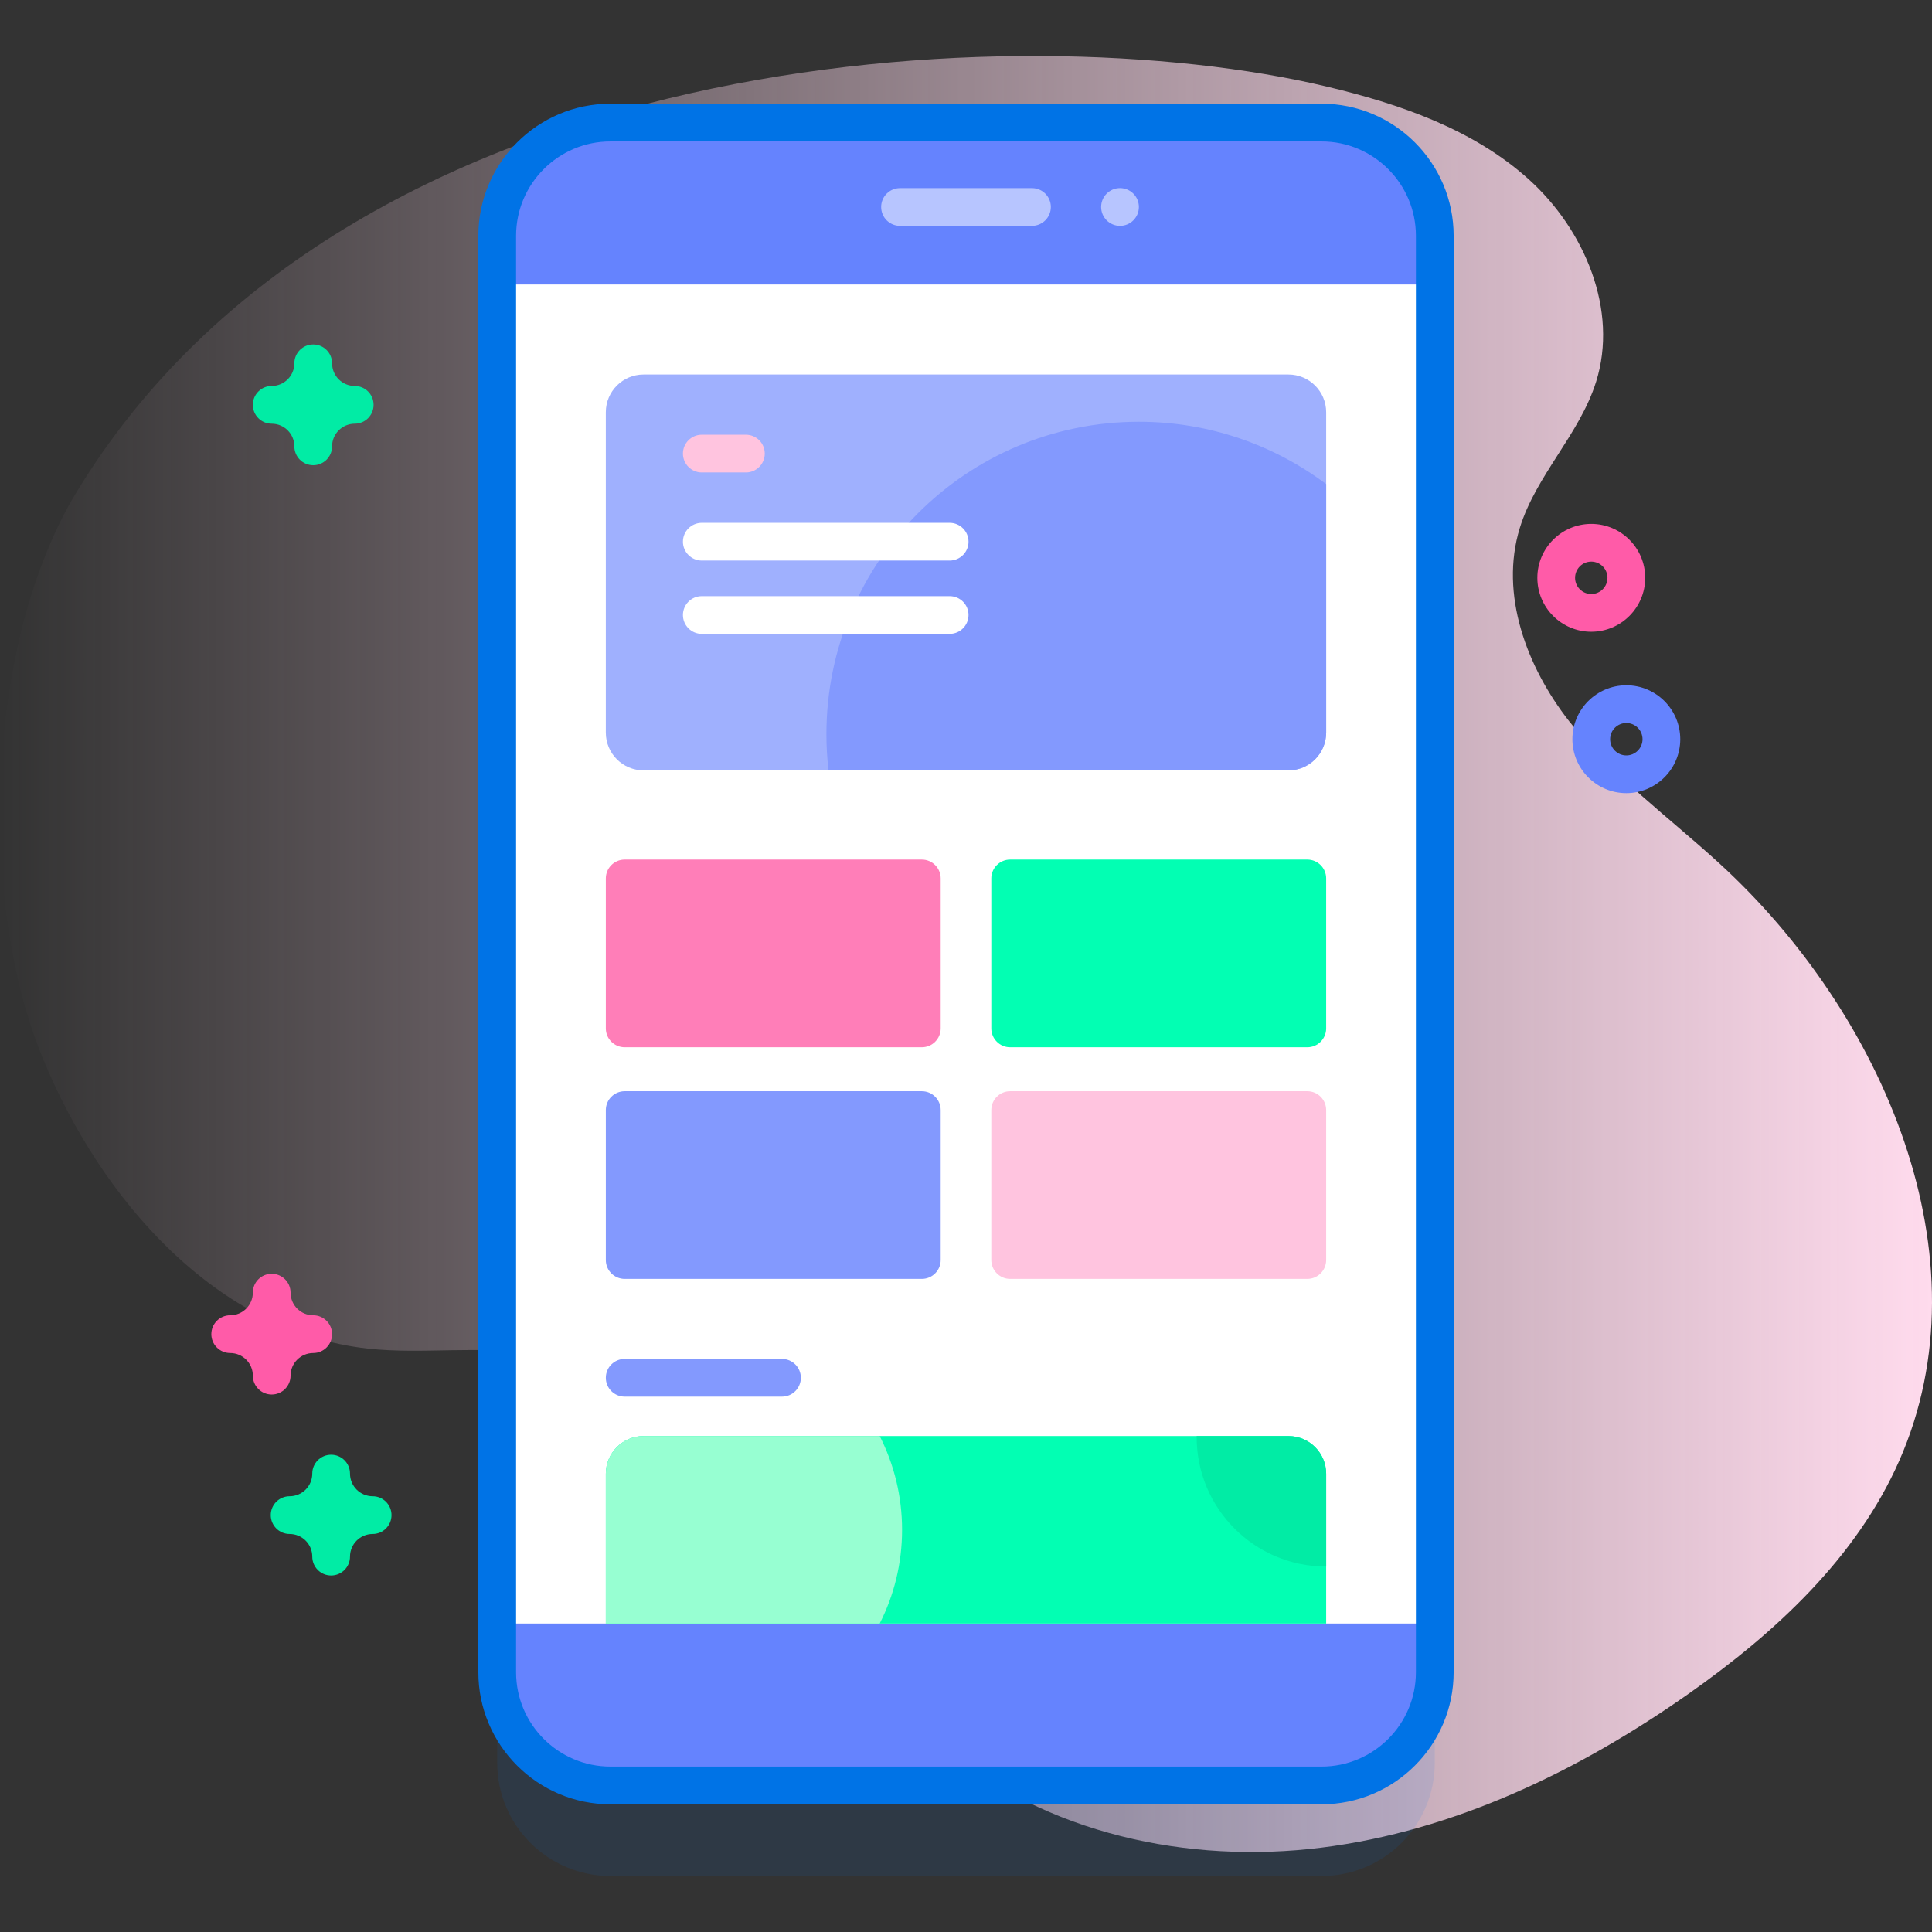
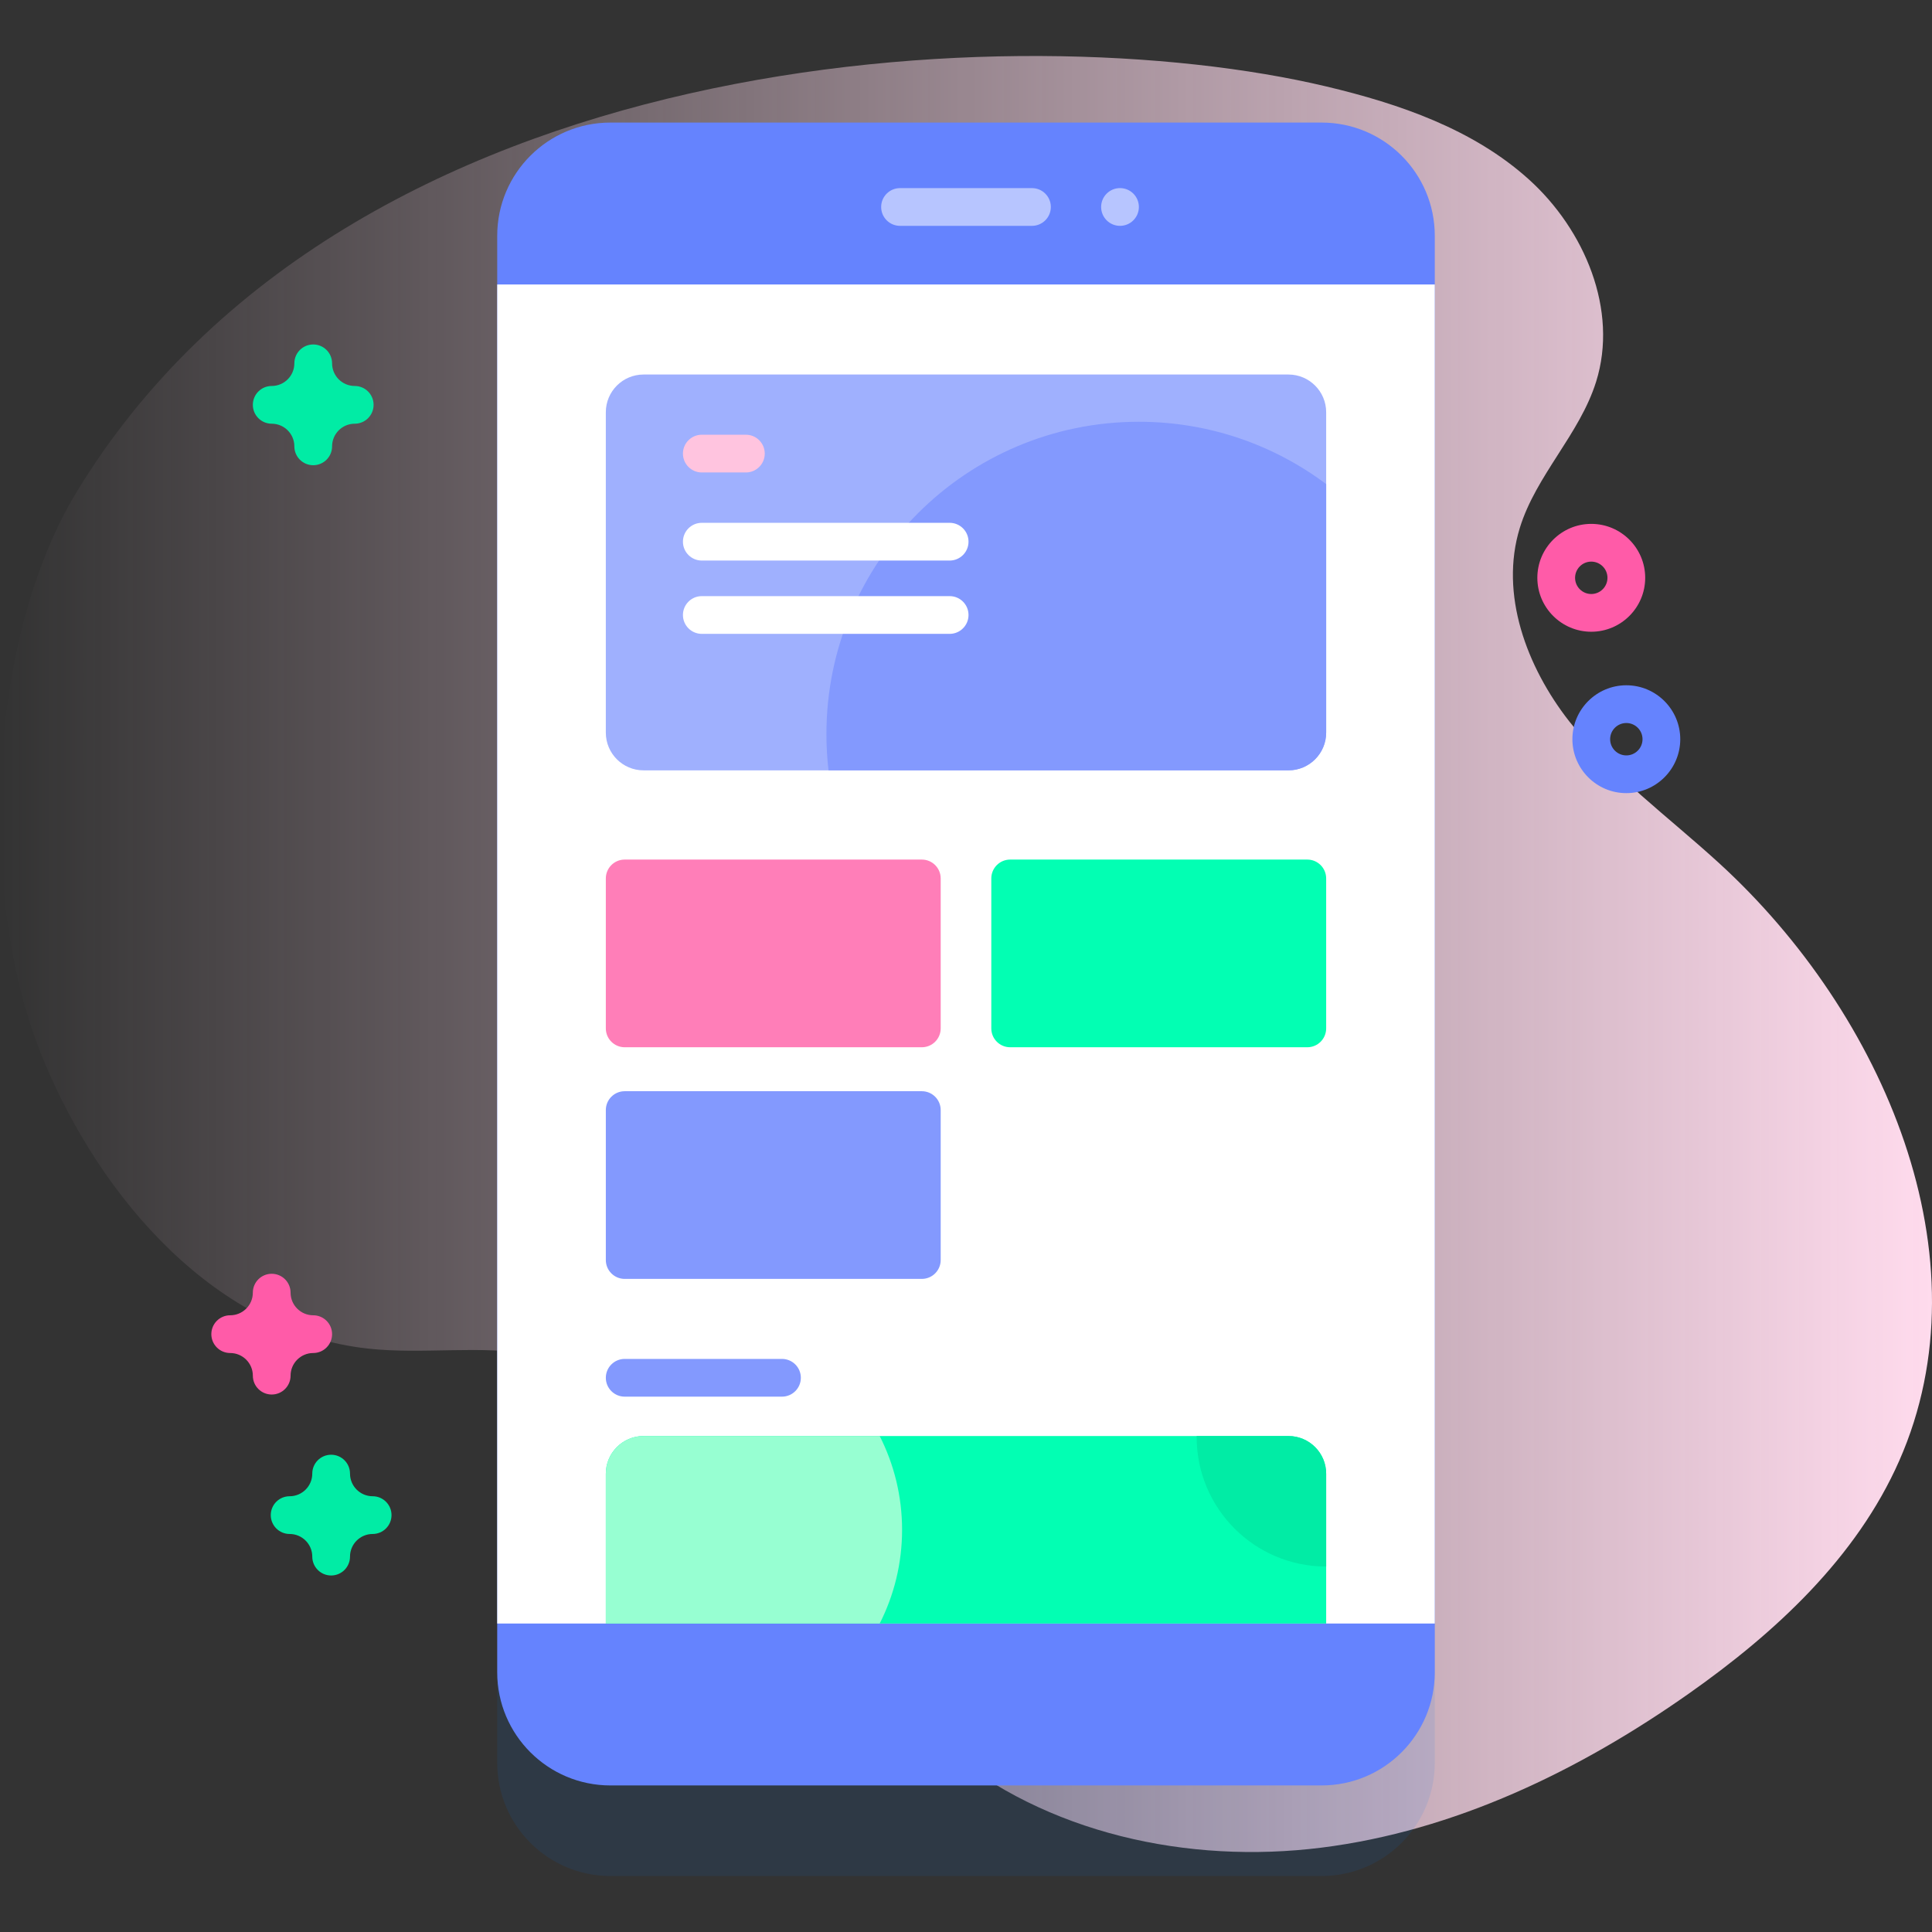
<svg xmlns="http://www.w3.org/2000/svg" width="512" height="512" viewBox="0 0 512 512" fill="none">
  <rect x="0" y="0" width="512" height="512" fill="#333333" stroke="none" />
  <g clip-path="url(#clip0_84_631)">
    <path d="M20.337 130.334C-3.63 169.732 -6.156 237.947 11.4 280.59C26.777 317.941 57.366 353 97.52 357.391C112.286 359.006 127.378 356.367 141.992 359.029C192.249 368.181 210.944 430.119 250.002 463.043C277.184 485.956 314.9 494.064 350.176 489.65C385.452 485.236 418.478 469.287 447.552 448.826C470.509 432.669 491.988 412.804 503.316 387.119C527.06 333.28 499.126 268.618 455.729 228.88C442.213 216.503 427.148 205.586 415.854 191.153C404.561 176.719 397.374 157.458 402.755 139.939C407.048 125.962 418.604 115.127 422.982 101.176C428.94 82.192 419.947 60.895 405.18 47.56C390.413 34.225 370.872 27.521 351.514 22.92C270.411 3.639 92.691 11.395 20.337 130.334Z" fill="url(#paint0_linear_84_631)" />
    <path opacity="0.1" d="M350.232 497.16H161.768C145.199 497.16 131.768 483.729 131.768 467.16V86.482C131.768 69.913 145.199 56.482 161.768 56.482H350.232C366.801 56.482 380.232 69.913 380.232 86.482V467.16C380.232 483.728 366.801 497.16 350.232 497.16Z" fill="#0073E6" />
    <path d="M350.232 473.16H161.768C145.199 473.16 131.768 459.729 131.768 443.16V62.482C131.768 45.913 145.199 32.482 161.768 32.482H350.232C366.801 32.482 380.232 45.913 380.232 62.482V443.16C380.232 459.728 366.801 473.16 350.232 473.16Z" fill="#6583FE" />
    <path d="M131.77 75.391H380.23V430.251H131.77V75.391Z" fill="white" />
-     <path d="M350.232 478.16H161.768C142.469 478.16 126.768 462.459 126.768 443.16V62.482C126.768 43.183 142.469 27.482 161.768 27.482H350.233C369.532 27.482 385.233 43.183 385.233 62.482V443.16C385.232 462.459 369.531 478.16 350.232 478.16ZM161.768 37.482C147.983 37.482 136.768 48.697 136.768 62.482V443.16C136.768 456.945 147.983 468.16 161.768 468.16H350.233C364.018 468.16 375.233 456.945 375.233 443.16V62.482C375.233 48.697 364.018 37.482 350.233 37.482H161.768Z" fill="#0073E6" />
    <path d="M273.482 59.852H238.516C235.755 59.852 233.516 57.613 233.516 54.852C233.516 52.091 235.755 49.852 238.516 49.852H273.482C276.243 49.852 278.482 52.091 278.482 54.852C278.482 57.613 276.243 59.852 273.482 59.852Z" fill="#B7C5FF" />
    <path d="M296.813 59.852C299.575 59.852 301.815 57.612 301.815 54.85C301.815 52.087 299.575 49.848 296.813 49.848C294.05 49.848 291.811 52.087 291.811 54.85C291.811 57.612 294.05 59.852 296.813 59.852Z" fill="#B7C5FF" />
    <path d="M351.449 109.252V194.152C351.449 199.672 346.969 204.152 341.449 204.152H170.549C165.029 204.152 160.549 199.672 160.549 194.152V109.252C160.549 103.732 165.029 99.252 170.549 99.252H341.449C346.969 99.252 351.449 103.732 351.449 109.252Z" fill="#9FB0FE" />
    <path d="M351.45 128.291V194.151C351.45 199.671 346.97 204.151 341.45 204.151H219.57C219.2 201.011 219.01 197.811 219.01 194.571C219.01 148.841 256.08 111.771 301.82 111.771C320.43 111.771 337.62 117.921 351.45 128.291Z" fill="#8399FE" />
    <path d="M351.449 390.561V430.251H160.549V390.561C160.549 385.041 165.029 380.561 170.549 380.561H341.449C346.969 380.561 351.449 385.041 351.449 390.561Z" fill="#02FFB3" />
    <path d="M239.059 405.411C239.059 414.351 236.919 422.791 233.129 430.251H160.549V390.561C160.549 385.041 165.029 380.561 170.549 380.561H233.129C236.919 388.031 239.059 396.471 239.059 405.411Z" fill="#97FFD2" />
    <path d="M244.293 277.534H165.551C162.79 277.534 160.551 275.295 160.551 272.534V232.795C160.551 230.034 162.79 227.795 165.551 227.795H244.293C247.054 227.795 249.293 230.034 249.293 232.795V272.534C249.293 275.296 247.054 277.534 244.293 277.534Z" fill="#FF7EB8" />
    <path d="M346.447 277.534H267.705C264.944 277.534 262.705 275.295 262.705 272.534V232.795C262.705 230.034 264.944 227.795 267.705 227.795H346.447C349.208 227.795 351.447 230.034 351.447 232.795V272.534C351.447 275.296 349.208 277.534 346.447 277.534Z" fill="#02FFB3" />
    <path d="M244.293 338.921H165.551C162.79 338.921 160.551 336.682 160.551 333.921V294.182C160.551 291.421 162.79 289.182 165.551 289.182H244.293C247.054 289.182 249.293 291.421 249.293 294.182V333.921C249.293 336.682 247.054 338.921 244.293 338.921Z" fill="#8399FE" />
-     <path d="M346.447 338.921H267.705C264.944 338.921 262.705 336.682 262.705 333.921V294.182C262.705 291.421 264.944 289.182 267.705 289.182H346.447C349.208 289.182 351.447 291.421 351.447 294.182V333.921C351.447 336.682 349.208 338.921 346.447 338.921Z" fill="#FFC4DF" />
    <path d="M251.667 157.98H185.986C183.225 157.98 180.986 160.219 180.986 162.98C180.986 165.741 183.225 167.98 185.986 167.98H251.667C254.428 167.98 256.667 165.741 256.667 162.98C256.667 160.219 254.429 157.98 251.667 157.98Z" fill="white" />
    <path d="M251.667 138.553H185.986C183.225 138.553 180.986 140.792 180.986 143.553C180.986 146.314 183.225 148.553 185.986 148.553H251.667C254.428 148.553 256.667 146.314 256.667 143.553C256.667 140.792 254.429 138.553 251.667 138.553Z" fill="white" />
    <path d="M197.667 115.207H185.986C183.225 115.207 180.986 117.446 180.986 120.207C180.986 122.968 183.225 125.207 185.986 125.207H197.667C200.428 125.207 202.667 122.968 202.667 120.207C202.667 117.446 200.429 115.207 197.667 115.207Z" fill="#FFC4DF" />
    <path d="M207.232 360.127H165.551C162.79 360.127 160.551 362.366 160.551 365.127C160.551 367.888 162.79 370.127 165.551 370.127H207.232C209.993 370.127 212.232 367.888 212.232 365.127C212.232 362.366 209.993 360.127 207.232 360.127Z" fill="#8399FE" />
    <path d="M351.449 390.561V415.151C332.499 415.151 317.129 399.791 317.129 380.841V380.561H341.449C346.969 380.561 351.449 385.041 351.449 390.561Z" fill="#01ECA5" />
    <path d="M421.703 167.418C413.823 167.418 407.412 161.007 407.412 153.126C407.412 145.245 413.823 138.834 421.703 138.834C429.584 138.834 435.995 145.245 435.995 153.126C435.995 161.007 429.584 167.418 421.703 167.418ZM421.703 148.835C419.337 148.835 417.412 150.76 417.412 153.127C417.412 155.494 419.337 157.419 421.703 157.419C424.069 157.419 425.995 155.494 425.995 153.127C425.995 150.76 424.069 148.835 421.703 148.835Z" fill="#FF5BA8" />
    <path d="M430.995 210.189C423.114 210.189 416.703 203.778 416.703 195.897C416.703 188.016 423.114 181.605 430.995 181.605C438.875 181.605 445.286 188.016 445.286 195.897C445.286 203.778 438.875 210.189 430.995 210.189ZM430.995 191.606C428.629 191.606 426.703 193.531 426.703 195.898C426.703 198.265 428.629 200.19 430.995 200.19C433.361 200.19 435.286 198.265 435.286 195.898C435.286 193.531 433.361 191.606 430.995 191.606Z" fill="#6583FE" />
    <path d="M83.006 123.287C80.244 123.287 78.006 121.048 78.006 118.287C78.006 114.978 75.315 112.287 72.006 112.287C69.244 112.287 67.006 110.048 67.006 107.287C67.006 104.526 69.244 102.287 72.006 102.287C75.315 102.287 78.006 99.596 78.006 96.287C78.006 93.526 80.244 91.287 83.006 91.287C85.768 91.287 88.006 93.526 88.006 96.287C88.006 99.596 90.697 102.287 94.006 102.287C96.768 102.287 99.006 104.526 99.006 107.287C99.006 110.048 96.768 112.287 94.006 112.287C90.697 112.287 88.006 114.978 88.006 118.287C88.006 121.048 85.768 123.287 83.006 123.287Z" fill="#01ECA5" />
    <path d="M87.756 417.52C84.994 417.52 82.756 415.281 82.756 412.52C82.756 409.211 80.065 406.52 76.756 406.52C73.994 406.52 71.756 404.281 71.756 401.52C71.756 398.759 73.994 396.52 76.756 396.52C80.065 396.52 82.756 393.829 82.756 390.52C82.756 387.759 84.994 385.52 87.756 385.52C90.518 385.52 92.756 387.759 92.756 390.52C92.756 393.829 95.447 396.52 98.756 396.52C101.518 396.52 103.756 398.759 103.756 401.52C103.756 404.281 101.518 406.52 98.756 406.52C95.447 406.52 92.756 409.211 92.756 412.52C92.756 415.281 90.518 417.52 87.756 417.52Z" fill="#01ECA5" />
    <path d="M72.006 369.564C69.244 369.564 67.006 367.325 67.006 364.564C67.006 361.255 64.315 358.564 61.006 358.564C58.244 358.564 56.006 356.325 56.006 353.564C56.006 350.803 58.244 348.564 61.006 348.564C64.315 348.564 67.006 345.872 67.006 342.564C67.006 339.803 69.244 337.564 72.006 337.564C74.768 337.564 77.006 339.803 77.006 342.564C77.006 345.873 79.697 348.564 83.006 348.564C85.768 348.564 88.006 350.803 88.006 353.564C88.006 356.325 85.768 358.564 83.006 358.564C79.697 358.564 77.006 361.255 77.006 364.564C77.006 367.325 74.768 369.564 72.006 369.564Z" fill="#FF5BA8" />
  </g>
  <defs>
    <linearGradient id="paint0_linear_84_631" x1="-0" y1="252.822" x2="512" y2="252.822" gradientUnits="userSpaceOnUse">
      <stop stop-color="#FFDBED" stop-opacity="0" />
      <stop offset="1" stop-color="#FFDBED" />
    </linearGradient>
    <clipPath id="clip0_84_631">
      <rect width="512" height="512" fill="white" />
    </clipPath>
  </defs>
</svg>